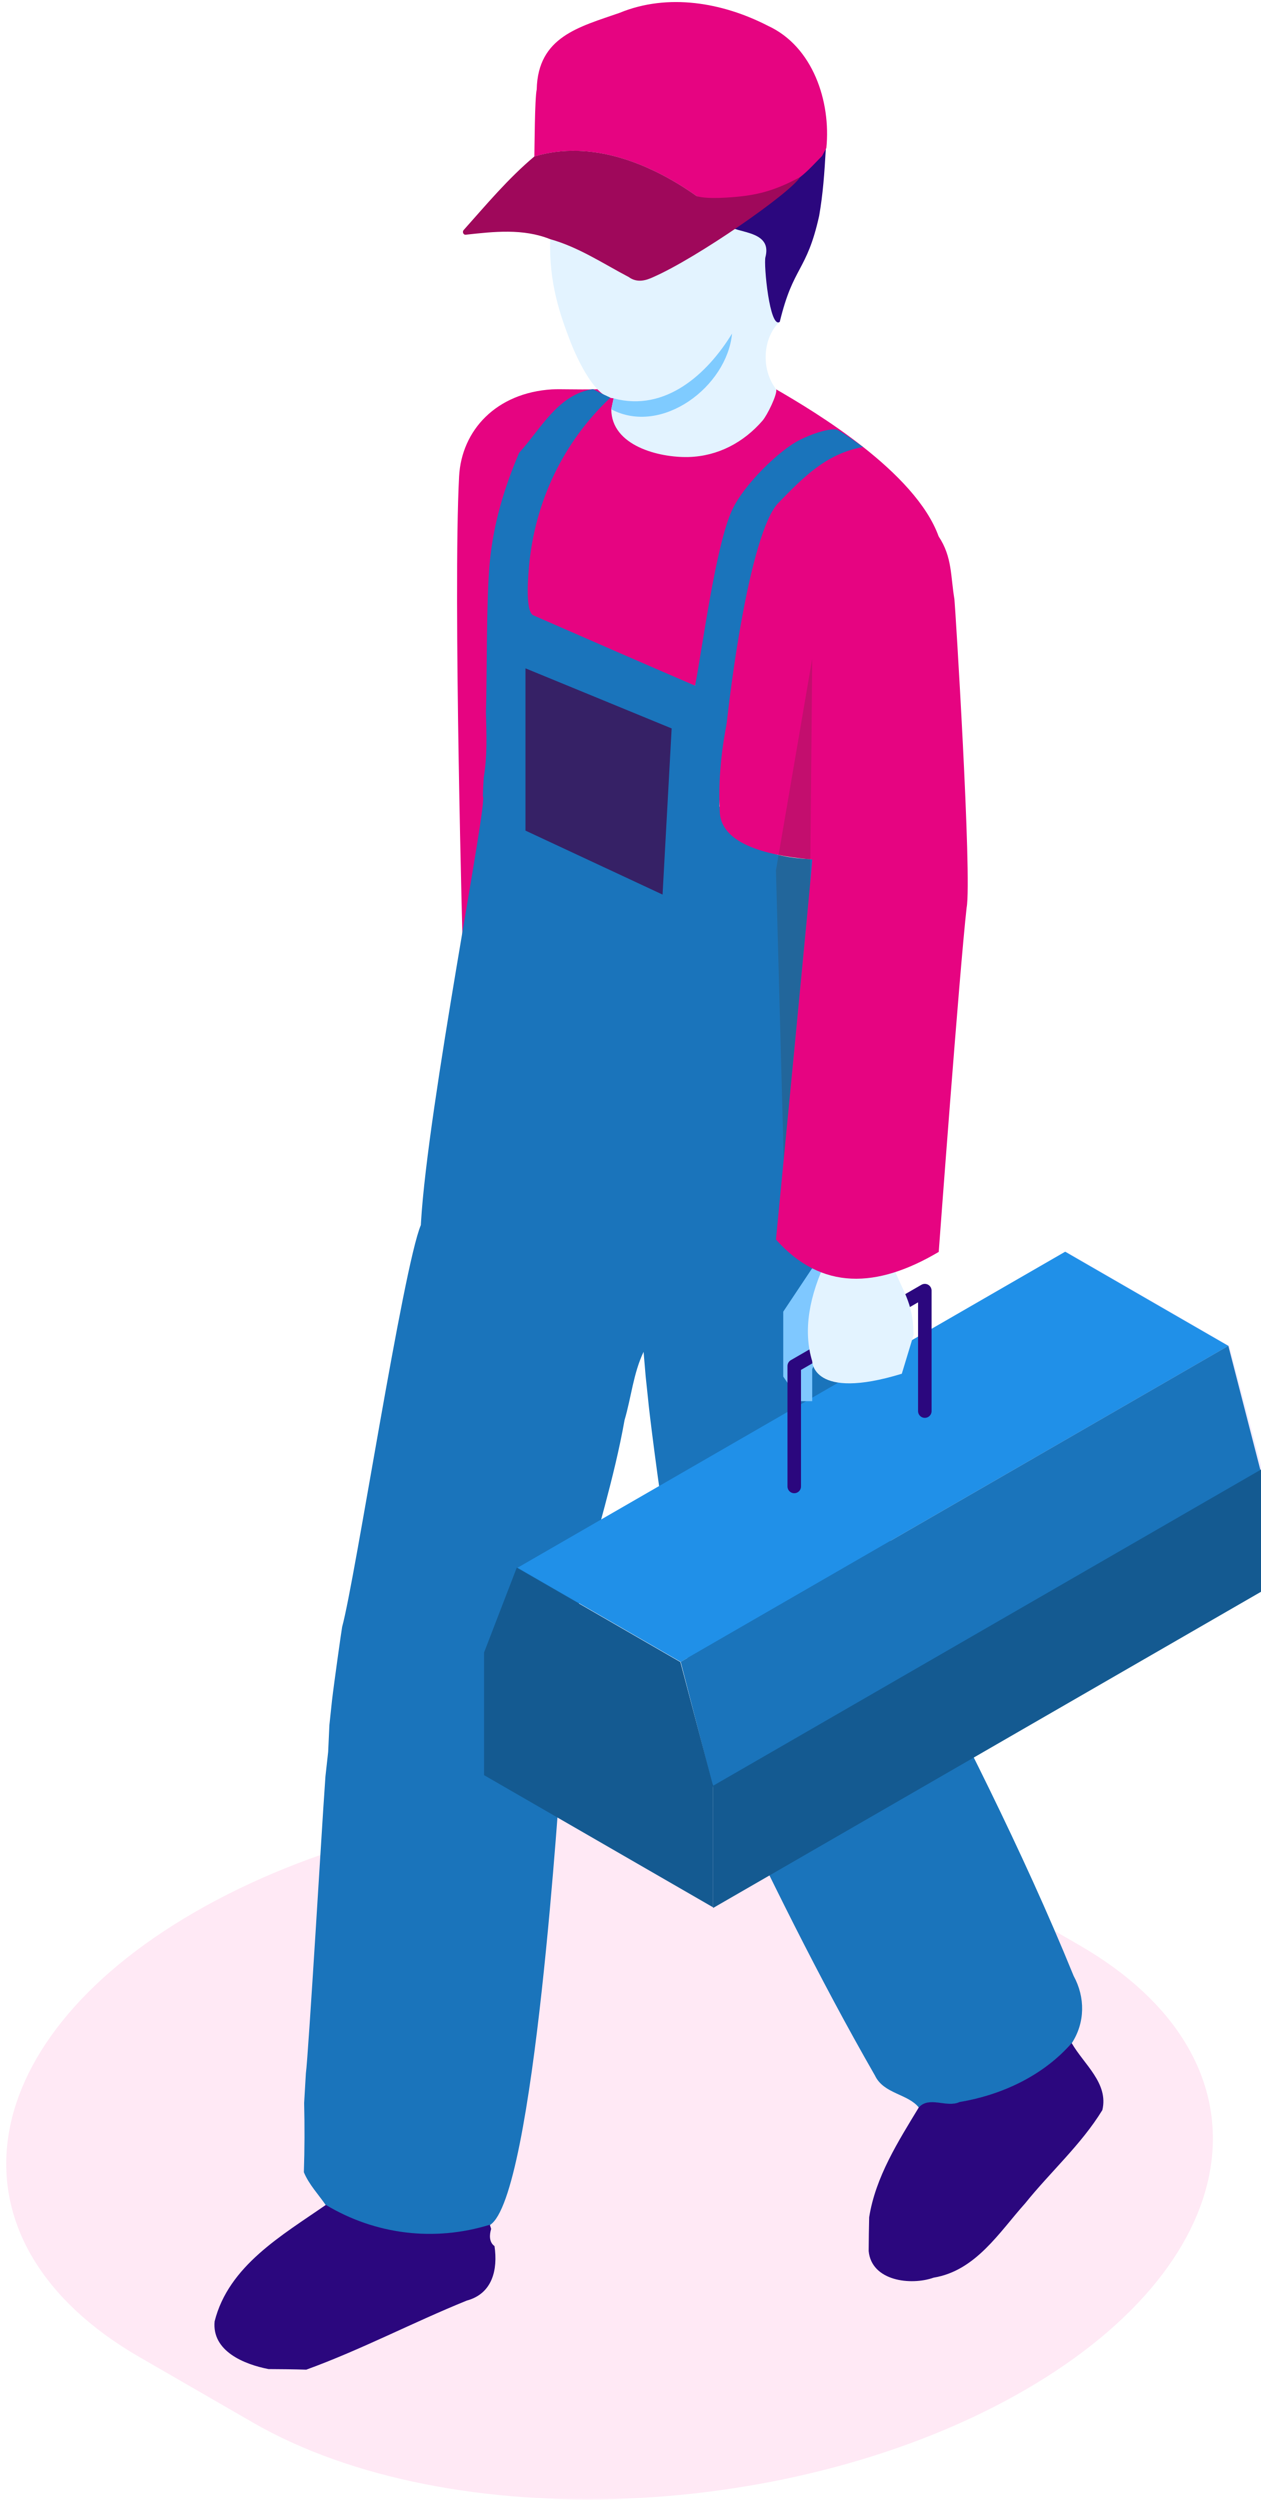
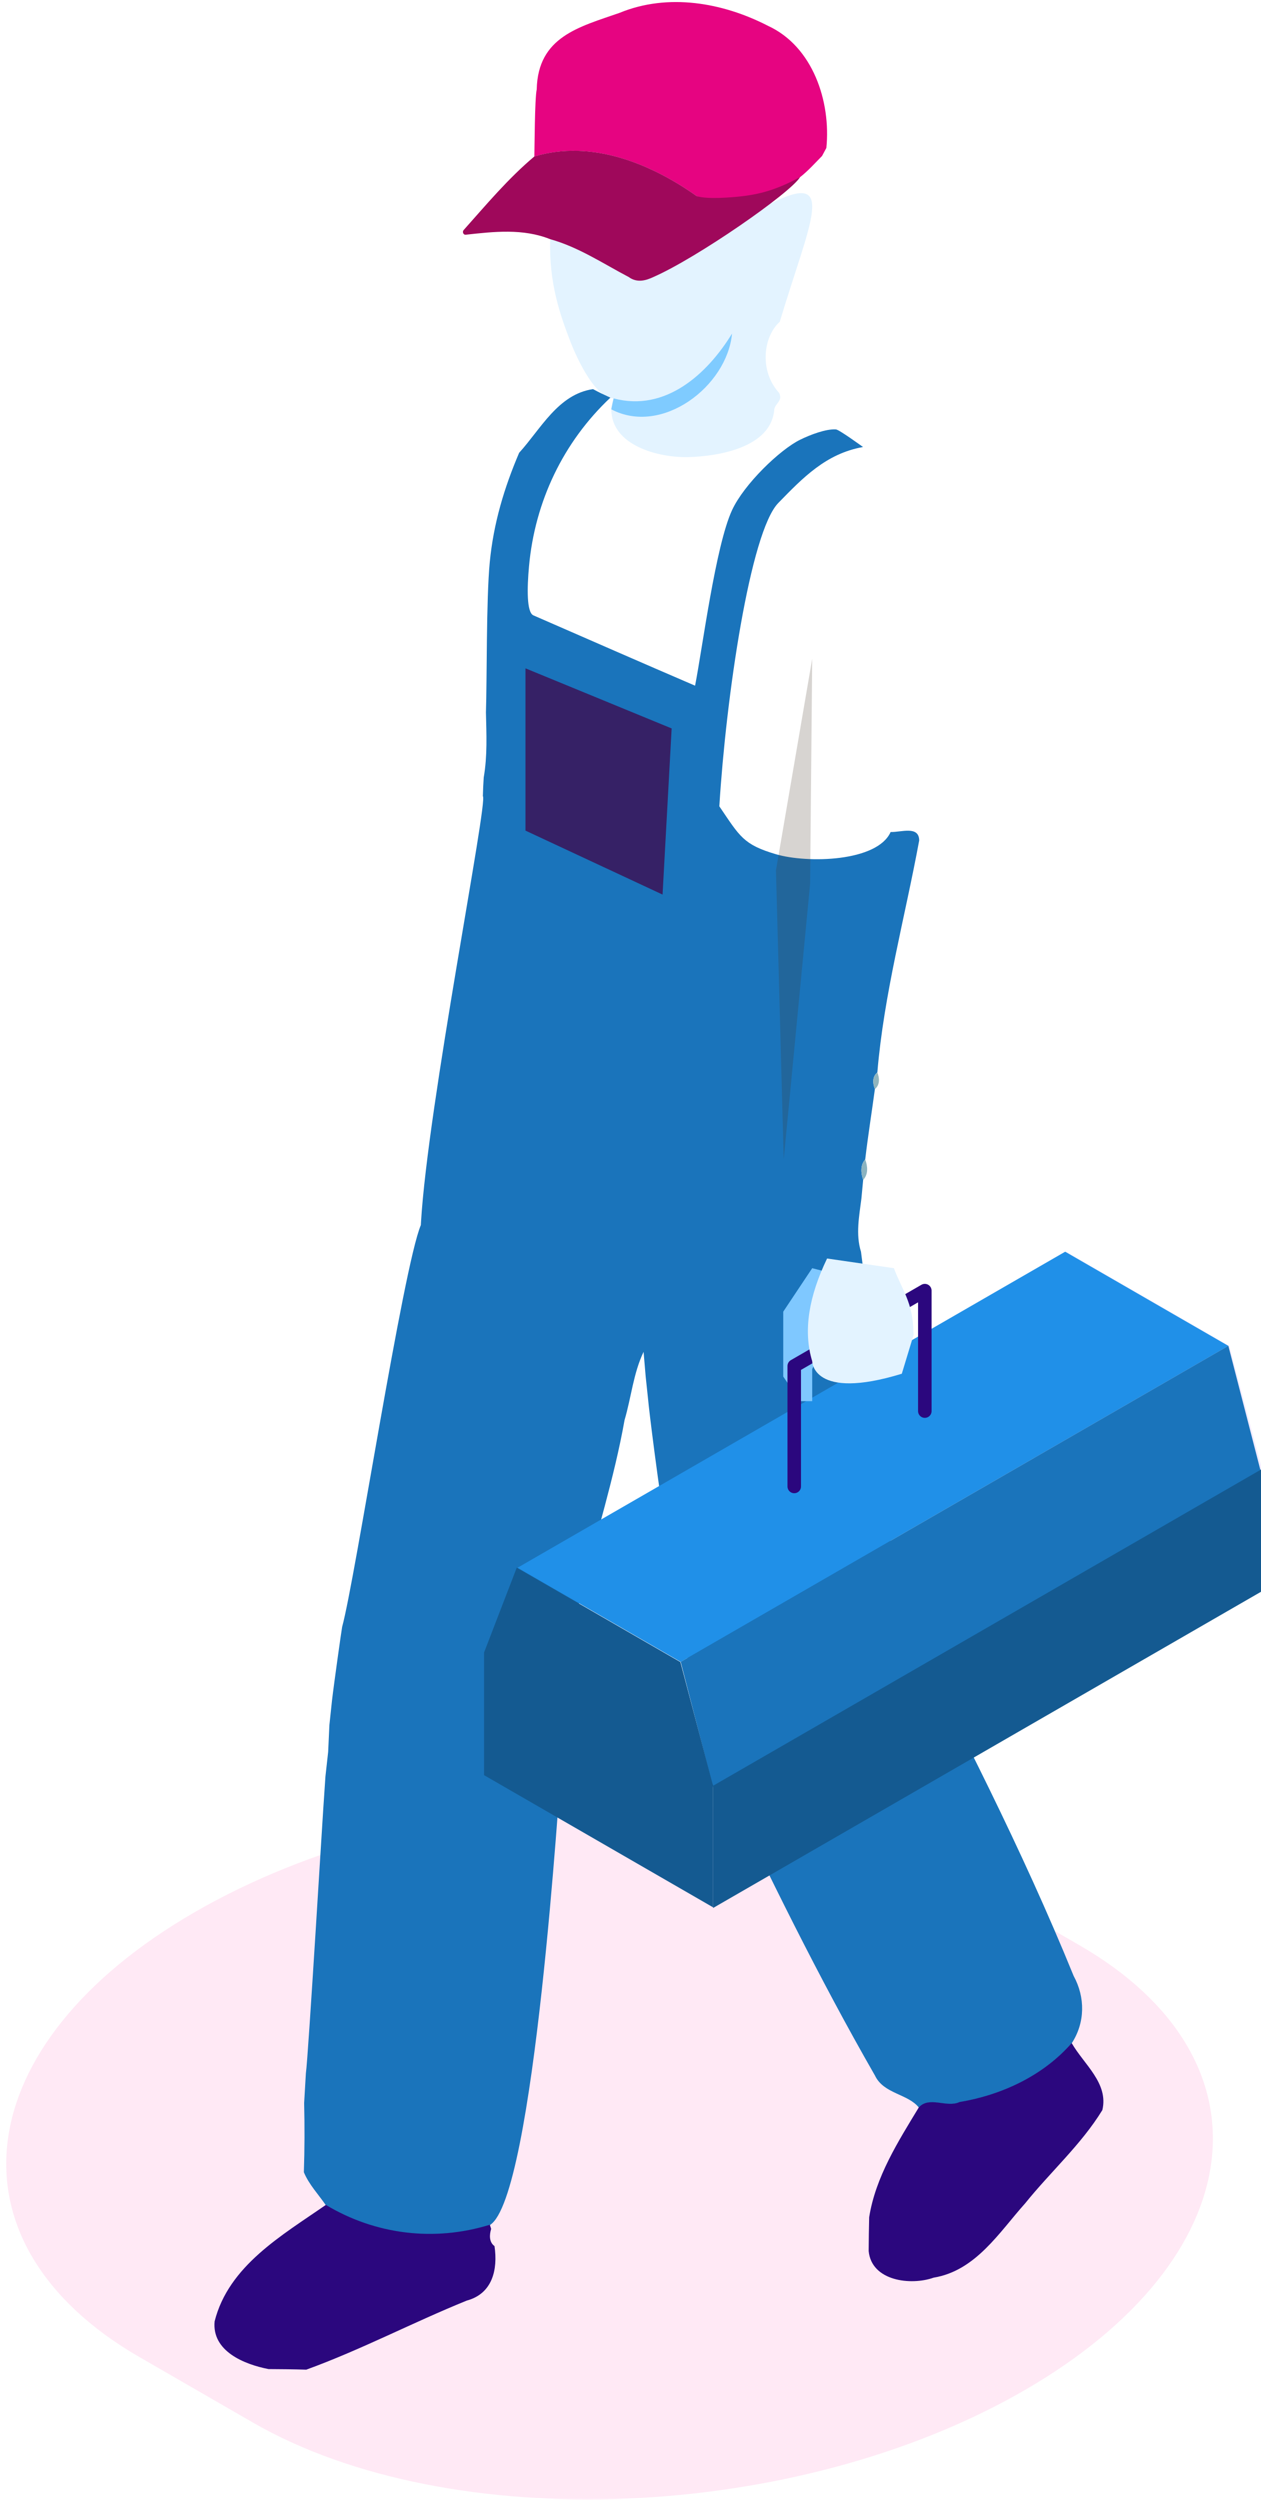
<svg xmlns="http://www.w3.org/2000/svg" width="100%" height="100%" viewBox="0 0 324 642" version="1.1" xml:space="preserve" style="fill-rule:evenodd;clip-rule:evenodd;stroke-linecap:round;stroke-linejoin:round;stroke-miterlimit:10;">
  <g transform="matrix(1,0,0,1,-5526,-1014)">
    <g transform="matrix(2.226,0,0,1.308,-3859.12,29)">
      <g transform="matrix(1,0,0,0.999,70.133,383.83)">
        <g transform="matrix(1.311,0,0,2.234,4146.34,723.46)">
          <clipPath id="_clip1">
            <path d="M89.912,51.906C110,40.322 112.185,22.771 94.788,12.739L84.831,6.997C67.434,-3.035 37.001,-1.775 16.912,9.81C-3.177,21.394 -5.362,38.944 12.036,48.977L21.992,54.718C39.389,64.751 69.823,63.491 89.912,51.906Z" />
          </clipPath>
          <g clip-path="url(#_clip1)">
            <rect x="-4.708" y="-4.775" width="116.239" height="71.265" style="fill:rgb(255,233,245);" />
          </g>
        </g>
        <g transform="matrix(1.311,0,0,2.234,4146.34,140.481)">
          <clipPath id="_clip2">
-             <path d="M40.164,144.479C40.38,140.404 43.44,137.115 48.35,136.813C49.864,136.733 54.185,137.103 56.821,136.117C53.752,136.562 48.7,142.054 46.789,144.153C44.792,145.296 45.384,150.124 44.604,151.984C44.229,155.004 45.293,167.972 44.596,173.861C43.447,183.581 40.502,186.603 40.502,186.603C40.502,186.603 39.615,154.829 40.164,144.479Z" />
-           </clipPath>
+             </clipPath>
          <g clip-path="url(#_clip2)">
            <rect x="34.985" y="131.117" width="26.836" height="60.485" style="fill:rgb(230,4,129);" />
          </g>
        </g>
        <g transform="matrix(1.311,0,0,2.234,4146.34,5.538)">
          <clipPath id="_clip3">
            <path d="M48.188,184.003C50.673,184.695 63.332,181.696 67.608,180.865C73.563,177.871 71.026,182.503 68.398,191.273C66.947,192.563 66.571,195.587 68.335,197.523C68.685,198.193 68.04,198.437 67.918,198.941C67.695,202.34 62.98,203.108 60.357,203.178C57.747,203.24 53.575,202.184 53.564,198.976C53.563,198.507 53.77,198.013 53.77,198.013C51.952,197.975 50.226,193.694 49.98,193.057C49.114,190.811 48.056,187.927 48.188,184.003Z" />
          </clipPath>
          <g clip-path="url(#_clip3)">
            <rect x="43.177" y="174.955" width="33.077" height="33.225" style="fill:rgb(227,243,255);" />
          </g>
        </g>
        <g transform="matrix(1.311,0,0,2.234,4146.34,98.596)">
          <clipPath id="_clip4">
-             <path d="M66.874,158.321C67.299,157.831 68.183,156.02 68.089,155.565C71.485,157.528 80.356,162.822 82.393,168.521C78.993,168.223 77.891,167.096 75.299,169.404C71.813,172.479 65.463,181.296 64.325,185.712C63.957,187.14 61.217,180.24 60.941,181.655C56.195,179.615 45.662,175.817 45.662,175.817L45.972,168.716C45.972,168.716 48.65,158.785 53.484,156.315L53.77,156.35C53.717,156.593 53.616,157.073 53.564,157.313C53.575,160.521 57.747,161.577 60.357,161.515C62.98,161.445 65.236,160.209 66.874,158.321Z" />
-           </clipPath>
+             </clipPath>
          <g clip-path="url(#_clip4)">
            <rect x="40.662" y="150.565" width="46.731" height="40.343" style="fill:rgb(230,4,129);" />
          </g>
        </g>
        <g transform="matrix(1.311,0,0,2.234,4146.34,393.392)">
          <clipPath id="_clip5">
            <path d="M36.809,96.887C37.406,86.653 42.748,59.683 42.256,59.397C42.269,58.845 42.297,58.296 42.332,57.746C42.663,55.852 42.572,53.93 42.527,52.022C42.624,49.297 42.547,42.113 42.864,38.812C43.195,35.378 44.141,32.25 45.45,29.185C47.36,27.085 48.888,24.027 51.957,23.582C52.451,23.857 52.966,24.096 53.484,24.333C49.333,28.239 46.835,33.48 46.32,39.166C46.146,41.081 46.104,43.224 46.706,43.486C51.533,45.591 56.195,47.633 60.941,49.673C61.593,46.335 62.748,37.361 64.195,34.233C65.257,31.935 68.415,28.907 70.183,28.038C71.114,27.58 72.477,27.07 73.342,27.127C73.627,27.146 75.656,28.624 75.729,28.675C72.468,29.254 70.435,31.379 68.269,33.598C65.794,36.136 63.663,50.699 63.077,60.285C64.889,62.95 65.186,63.653 68.062,64.501C70.816,65.313 76.979,65.18 78.158,62.546C79.073,62.577 80.653,61.962 80.674,63.286C79.421,70.077 77.563,76.809 76.989,83.698C76.533,84.059 76.572,84.671 76.773,85.158C76.495,87.222 76.164,89.28 75.921,91.348C75.475,91.852 75.531,92.55 75.74,93.148C75.688,93.69 75.639,94.232 75.587,94.778C75.395,96.318 75.068,97.948 75.549,99.473C75.622,100.005 75.684,100.54 75.75,101.079C75.531,101.67 78.458,127.045 78.534,128.887C78.315,129.474 78.263,130.169 78.684,130.687C84.223,141.343 89.735,152.047 94.272,163.183C95.299,165.063 95.292,167.288 94.098,169.116C91.597,171.983 87.939,173.686 84.223,174.305C83.103,174.836 81.582,173.759 80.646,174.767C79.679,173.547 77.546,173.568 76.777,171.945C71.801,163.28 67.392,154.286 63.112,145.26C59.939,139.157 56.856,113.289 56.821,112.618C56.762,112.076 56.647,110.995 56.592,110.456C56.546,109.91 56.452,108.822 56.407,108.28C55.506,110.164 55.322,112.288 54.733,114.279C52.921,124.462 48.355,134.305 49.166,144.822C49.003,145.899 46.831,182.712 42.871,185.103C37.996,186.611 32.801,185.982 28.434,183.358C27.777,182.399 26.945,181.537 26.496,180.453C26.566,178.42 26.569,176.39 26.521,174.364C26.576,173.484 26.625,172.616 26.674,171.747C26.872,170.534 28.226,147.835 28.285,147.296C28.323,146.74 28.358,146.188 28.396,145.635C28.455,145.096 28.574,144.016 28.636,143.473C28.661,142.886 28.716,141.704 28.744,141.117C28.8,140.575 28.915,139.494 28.974,138.952C29.13,137.586 29.819,132.699 29.868,132.47C31.009,128.313 35.223,100.869 36.796,97.126L36.809,96.887Z" />
          </clipPath>
          <g clip-path="url(#_clip5)">
            <rect x="21.496" y="18.582" width="78.523" height="172.326" style="fill:rgb(26,116,187);" />
          </g>
        </g>
        <g transform="matrix(1.311,0,0,2.234,4146.34,436.522)">
          <clipPath id="_clip6">
            <path d="M93.582,80.148L107.988,88.455L110.839,99.233L110.869,99.25L110.869,110.032L90.701,98.402L90.701,87.62L93.582,80.148Z" />
          </clipPath>
          <g clip-path="url(#_clip6)">
            <rect x="85.701" y="75.148" width="30.168" height="39.885" style="fill:rgb(241,236,254);" />
          </g>
        </g>
        <g transform="matrix(1.311,0,0,2.234,4146.34,450.453)">
          <clipPath id="_clip7">
            <path d="M107.893,82.212L93.526,73.927L45.309,101.731L59.676,110.016L107.893,82.212Z" />
          </clipPath>
          <g clip-path="url(#_clip7)">
            <rect x="40.309" y="68.927" width="72.584" height="46.09" style="fill:rgb(32,144,232);" />
          </g>
        </g>
        <g transform="matrix(1.311,0,0,2.234,4146.34,494.148)">
          <clipPath id="_clip8">
            <path d="M107.893,62.649L110.805,73.927L62.589,101.731L59.676,90.454L107.893,62.649Z" />
          </clipPath>
          <g clip-path="url(#_clip8)">
            <rect x="54.676" y="57.649" width="61.129" height="49.083" style="fill:rgb(26,116,187);" />
          </g>
        </g>
        <g transform="matrix(1.311,0,0,2.234,4146.34,402.433)">
          <clipPath id="_clip9">
            <path d="M71.254,96.872L68.704,100.697L68.704,106.408L70.183,108.57L71.254,108.57L71.254,105.752L74.776,97.78L71.254,96.872Z" />
          </clipPath>
          <g clip-path="url(#_clip9)">
            <rect x="63.704" y="91.872" width="16.072" height="21.698" style="fill:rgb(127,200,255);" />
          </g>
        </g>
        <g transform="matrix(1.311,0,0,-2.234,4237.68,661.744)">
          <path d="M0,0L0,10.598L11.497,17.228L11.497,6.63" style="fill:none;stroke:rgb(43,7,126);stroke-width:1.19px;" />
        </g>
        <g transform="matrix(1.311,0,0,2.234,4146.34,400.53)">
          <clipPath id="_clip10">
            <path d="M79.143,107.01L80.187,103.573C80.179,103.484 80.165,103.396 80.164,103.31C80.126,100.725 79.143,99.607 78.447,97.724L72.563,96.872C70.973,100.175 70.433,103.213 71.254,105.908C71.254,105.908 71.254,109.422 79.143,107.01Z" />
          </clipPath>
          <g clip-path="url(#_clip10)">
            <rect x="65.873" y="91.872" width="19.313" height="22.55" style="fill:rgb(227,243,255);" />
          </g>
        </g>
        <g transform="matrix(1.311,0,0,2.234,4146.34,184.938)">
          <clipPath id="_clip11">
            <path d="M58.879,146.744L58.078,161.36L46.008,155.733L46.008,141.456L58.879,146.744Z" />
          </clipPath>
          <g clip-path="url(#_clip11)">
            <rect x="41.008" y="136.456" width="22.871" height="29.904" style="fill:rgb(54,33,102);" />
          </g>
        </g>
        <g transform="matrix(1.311,0,0,2.234,4146.34,25.215)">
          <clipPath id="_clip12">
            <path d="M53.77,189.203C58.331,190.427 62.023,187.052 64.195,183.503C63.763,188.147 58.018,192.515 53.564,190.166C53.616,189.926 53.717,189.447 53.77,189.203Z" />
          </clipPath>
          <g clip-path="url(#_clip12)">
            <rect x="48.564" y="178.504" width="20.63" height="17.318" style="fill:rgb(127,203,255);" />
          </g>
        </g>
        <g transform="matrix(1.311,0,0,2.234,4146.34,-30.022)">
          <clipPath id="_clip13">
            <path d="M70.524,193.674C71.234,193.122 71.832,192.444 72.462,191.808C72.324,194.251 72.199,195.939 71.867,197.862C70.771,202.814 69.576,202.269 68.398,207.194C67.509,207.861 66.967,202.14 67.135,201.499C67.897,198.587 62.976,199.706 63.745,198.013C64.073,197.291 67.605,196.23 67.307,195.371C68.16,194.589 69.675,194.46 70.524,193.674Z" />
          </clipPath>
          <g clip-path="url(#_clip13)">
-             <rect x="58.663" y="186.808" width="18.799" height="25.44" style="fill:rgb(43,7,126);" />
-           </g>
+             </g>
        </g>
        <g transform="matrix(1.311,0,0,2.234,4146.34,-82.023)">
          <clipPath id="_clip14">
            <path d="M54.298,203.287C58.558,201.535 63.373,202.377 67.361,204.431C71.317,206.248 72.911,211.097 72.5,215.173C72.406,215.351 72.219,215.702 72.121,215.879C71.491,216.515 70.893,217.193 70.183,217.745C68.495,219.059 67.715,219.352 65.815,219.667C64.125,219.947 63.052,220.351 61.091,219.42C57.016,216.536 51.811,214.423 46.789,215.928C46.81,215.246 46.819,210.858 46.998,210.023C47.102,205.382 50.735,204.531 54.298,203.287Z" />
          </clipPath>
          <g clip-path="url(#_clip14)">
            <rect x="41.789" y="197.338" width="35.774" height="27.662" style="fill:rgb(230,4,129);" />
          </g>
        </g>
        <g transform="matrix(1.311,0,0,2.234,4146.34,302.632)">
          <clipPath id="_clip15">
            <path d="M76.773,125.792C76.572,125.305 76.533,124.694 76.989,124.332C77.194,124.819 77.219,125.423 76.773,125.792Z" />
          </clipPath>
          <g clip-path="url(#_clip15)">
            <rect x="71.63" y="119.332" width="10.501" height="11.46" style="fill:rgb(145,181,189);" />
          </g>
        </g>
        <g transform="matrix(1.311,0,0,2.234,4146.34,337.565)">
          <clipPath id="_clip16">
            <path d="M75.74,118.142C75.531,117.544 75.475,116.846 75.921,116.342C76.14,116.933 76.21,117.645 75.74,118.142Z" />
          </clipPath>
          <g clip-path="url(#_clip16)">
            <rect x="70.583" y="111.342" width="10.508" height="11.8" style="fill:rgb(139,179,192);" />
          </g>
        </g>
        <g transform="matrix(1.311,0,0,2.234,4146.34,727.744)">
          <clipPath id="_clip17">
            <path d="M84.223,24.612C87.939,23.994 91.597,22.291 94.098,19.423C95.17,21.293 97.366,22.955 96.799,25.321C94.937,28.359 92.23,30.754 90.01,33.517C87.71,36.082 85.653,39.453 81.941,40.064C79.95,40.773 76.474,40.374 76.224,37.718C76.231,36.721 76.244,35.731 76.269,34.747C76.833,31.195 78.819,28.091 80.646,25.075C81.582,24.067 83.103,25.144 84.223,24.612Z" />
          </clipPath>
          <g clip-path="url(#_clip17)">
            <rect x="71.224" y="14.423" width="30.667" height="30.951" style="fill:rgb(43,7,126);" />
          </g>
        </g>
        <g transform="matrix(1.311,0,0,2.234,4146.34,776.952)">
          <clipPath id="_clip18">
            <path d="M18.639,21.884C19.868,16.991 24.576,14.311 28.434,11.635C32.801,14.259 37.996,14.888 42.871,13.38L42.986,13.745C42.833,14.256 42.788,14.902 43.282,15.26C43.585,17.324 43.108,19.444 40.832,20.056C36.083,21.982 31.524,24.383 26.709,26.131C25.595,26.097 24.492,26.086 23.382,26.079C21.235,25.662 18.389,24.501 18.639,21.884Z" />
          </clipPath>
          <g clip-path="url(#_clip18)">
            <rect x="13.624" y="6.635" width="34.74" height="24.496" style="fill:rgb(43,7,126);" />
          </g>
        </g>
        <g transform="matrix(1.311,0,0,2.234,4146.34,-37.467)">
          <clipPath id="_clip19">
            <path d="M61.091,199.472C61.982,199.754 64.06,199.599 65.119,199.473C67.002,199.25 68.417,198.741 70.183,197.797C69.355,199.185 61.091,204.918 57.267,206.586C56.644,206.877 55.857,207.136 55.099,206.586C52.837,205.398 50.673,203.949 48.188,203.257C45.79,202.299 43.237,202.59 40.742,202.864C40.54,202.886 40.423,202.612 40.565,202.452C42.56,200.218 44.487,197.912 46.789,195.979C51.811,194.474 57.016,196.587 61.091,199.472Z" />
          </clipPath>
          <g clip-path="url(#_clip19)">
            <rect x="35.502" y="190.48" width="39.681" height="21.428" style="fill:rgb(159,8,91);" />
          </g>
        </g>
        <g transform="matrix(1.311,0,0,2.234,4146.34,229.396)">
          <clipPath id="_clip20">
-             <path d="M70.2,110.677C73.061,106.503 78.889,107.035 82.393,109.961C83.586,111.758 83.431,113.44 83.774,115.467C83.828,115.786 85.34,140.013 84.85,142.607C84.215,148.228 82.393,172.896 82.393,172.896C76.955,176.112 72.075,176.311 68.062,171.808C68.062,171.808 71.315,138.375 71.254,138.37C68.277,138.121 63.289,137.351 63.118,134.238C62.58,124.453 67.447,114.882 70.2,110.677Z" />
-           </clipPath>
+             </clipPath>
          <g clip-path="url(#_clip20)">
            <rect x="58.077" y="102.656" width="31.87" height="77.6" style="fill:rgb(230,4,129);" />
          </g>
        </g>
        <g transform="matrix(1.311,0,0,2.234,4146.34,235.126)">
          <clipPath id="_clip21">
            <path d="M68.062,136.763L71.254,118.142L71.07,137.946L68.746,162.205L68.062,136.763Z" />
          </clipPath>
          <g clip-path="url(#_clip21)">
            <rect x="63.062" y="113.142" width="13.192" height="54.063" style="fill:rgb(66,55,39);fill-opacity:0.212;" />
          </g>
        </g>
        <g transform="matrix(1.311,0,0,2.234,4146.34,560.803)">
          <clipPath id="_clip22">
            <path d="M45.241,52.327L59.647,60.634L62.498,71.412L62.528,71.429L62.528,82.212L42.36,70.581L42.36,59.799L45.241,52.327Z" />
          </clipPath>
          <g clip-path="url(#_clip22)">
            <rect x="37.36" y="47.327" width="30.168" height="39.885" style="fill:rgb(20,90,145);" />
          </g>
        </g>
        <g transform="matrix(1.311,0,0,2.234,4146.34,541.519)">
          <clipPath id="_clip23">
            <path d="M62.528,80.148L110.867,52.272L110.867,63.024L62.528,90.9L62.528,80.148Z" />
          </clipPath>
          <g clip-path="url(#_clip23)">
            <rect x="57.528" y="47.272" width="58.339" height="48.627" style="fill:rgb(20,90,145);" />
          </g>
        </g>
      </g>
    </g>
  </g>
</svg>